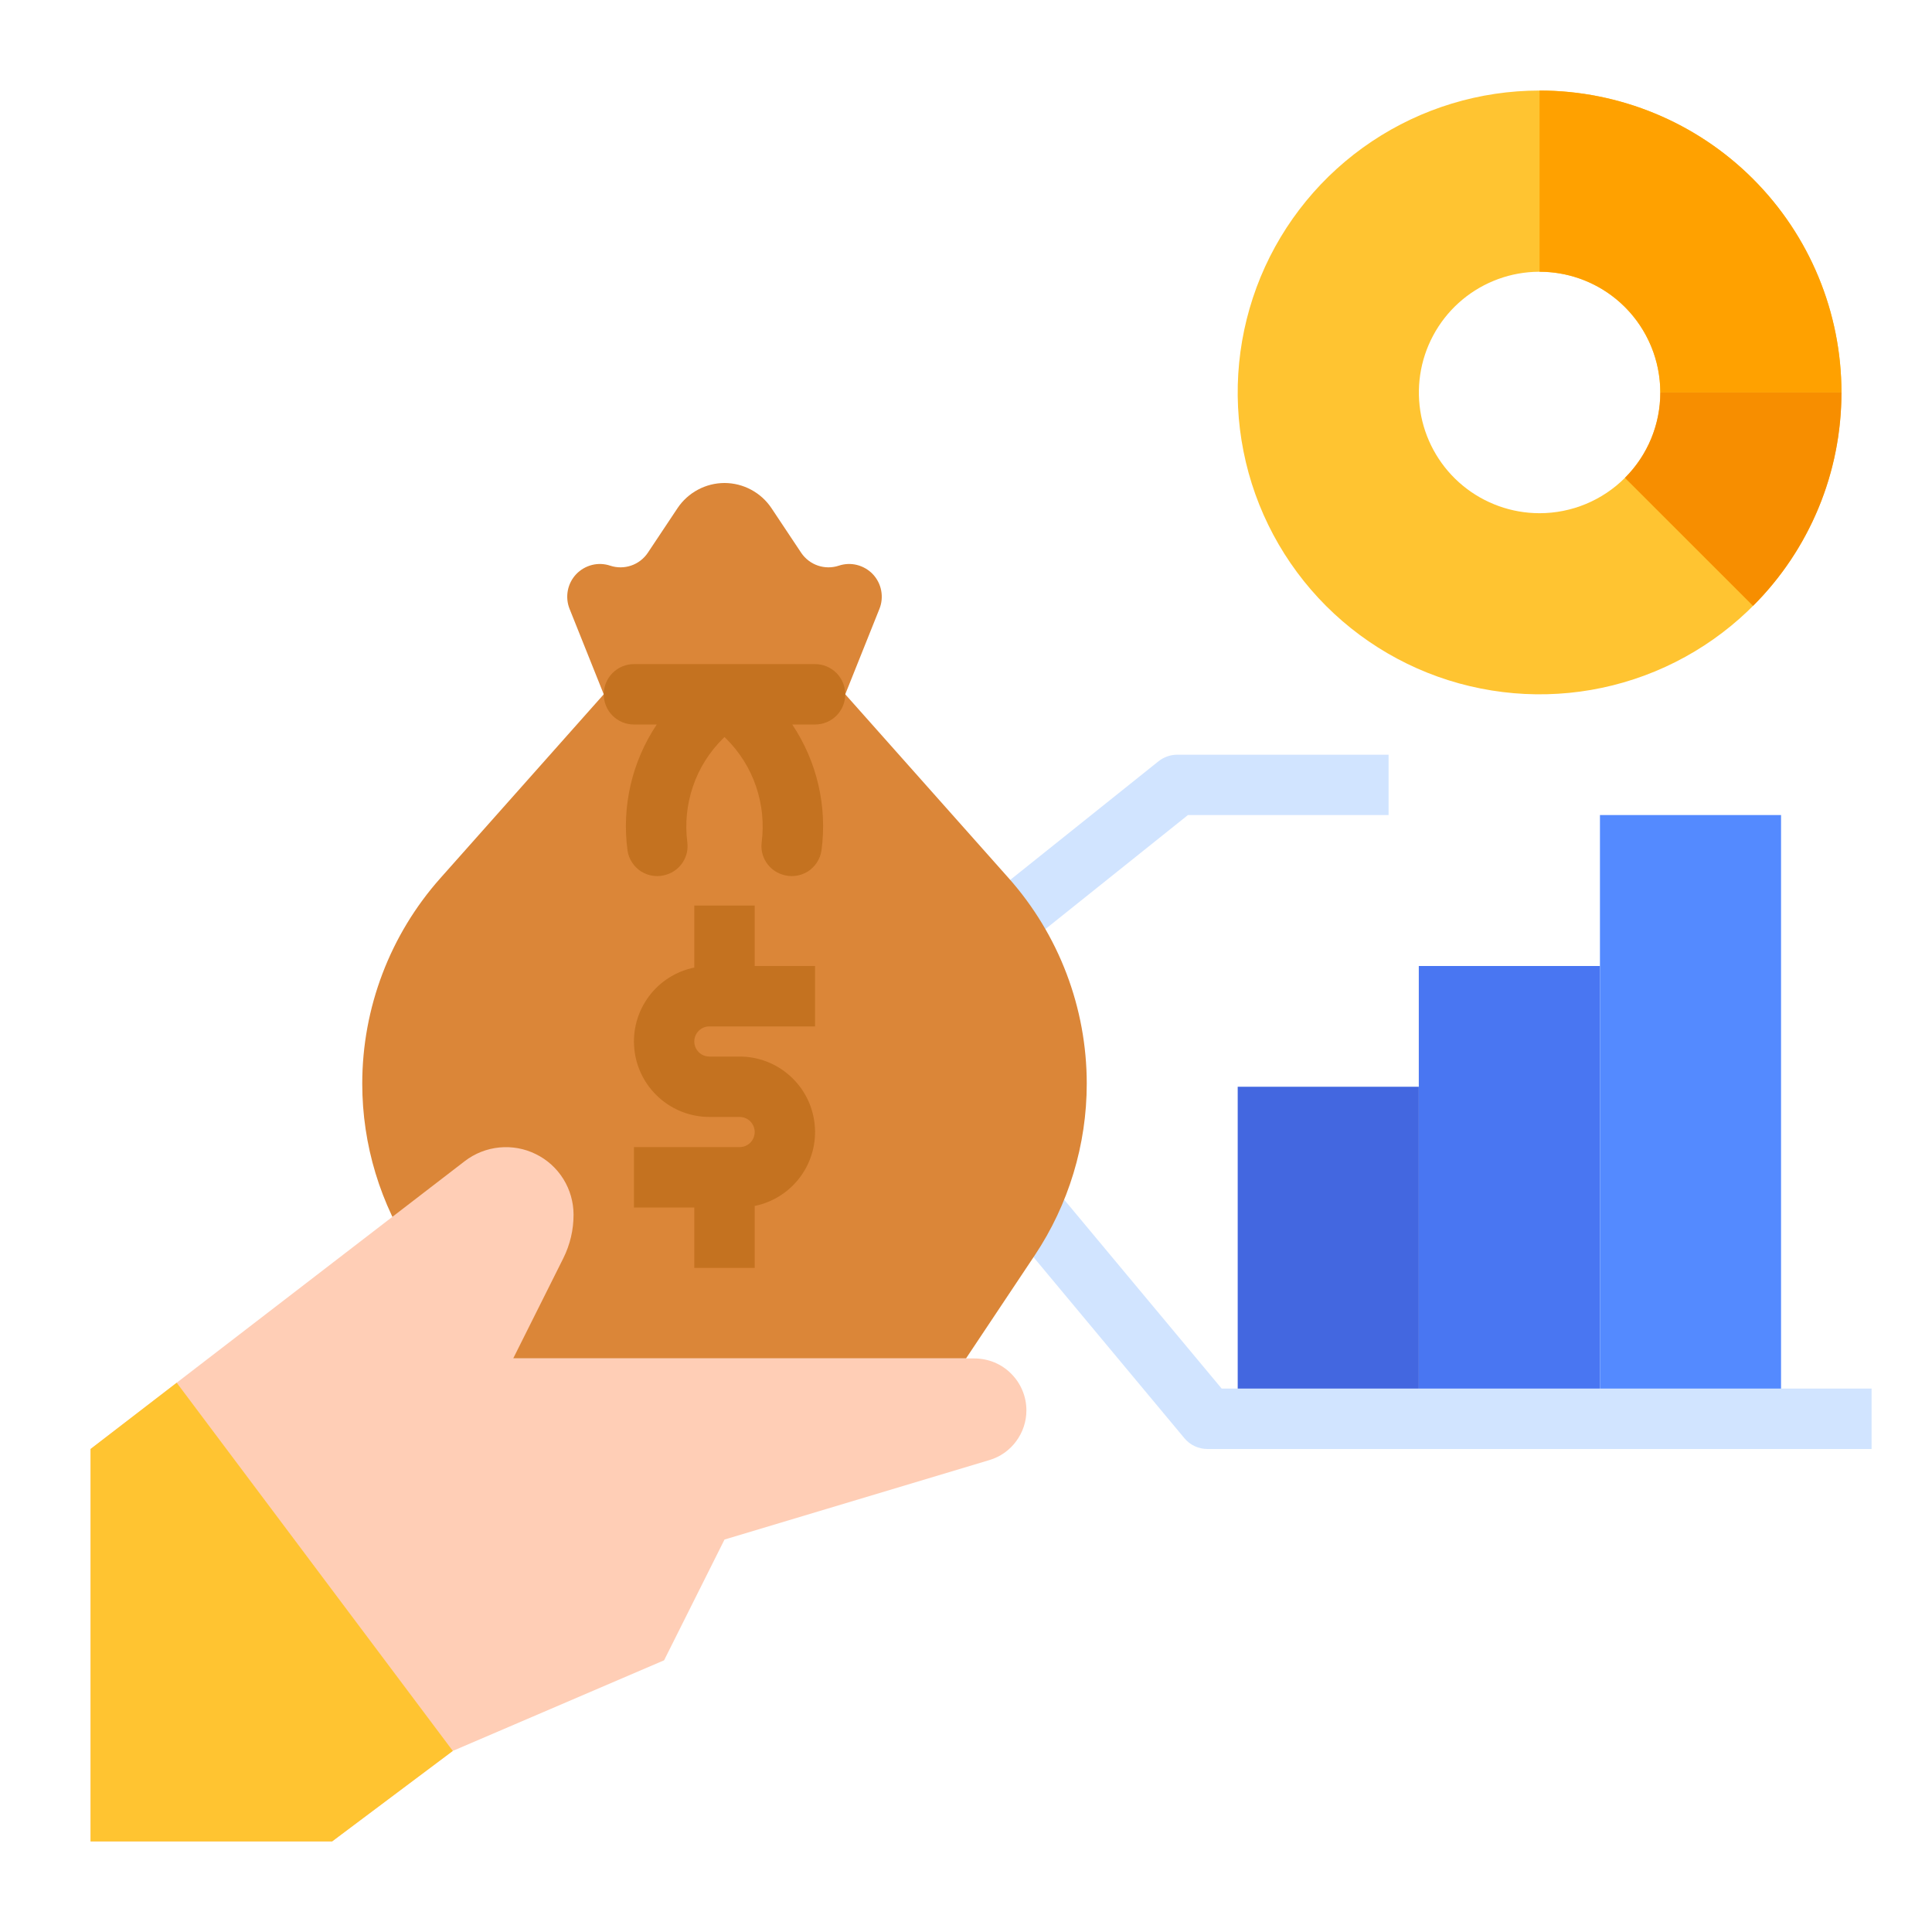
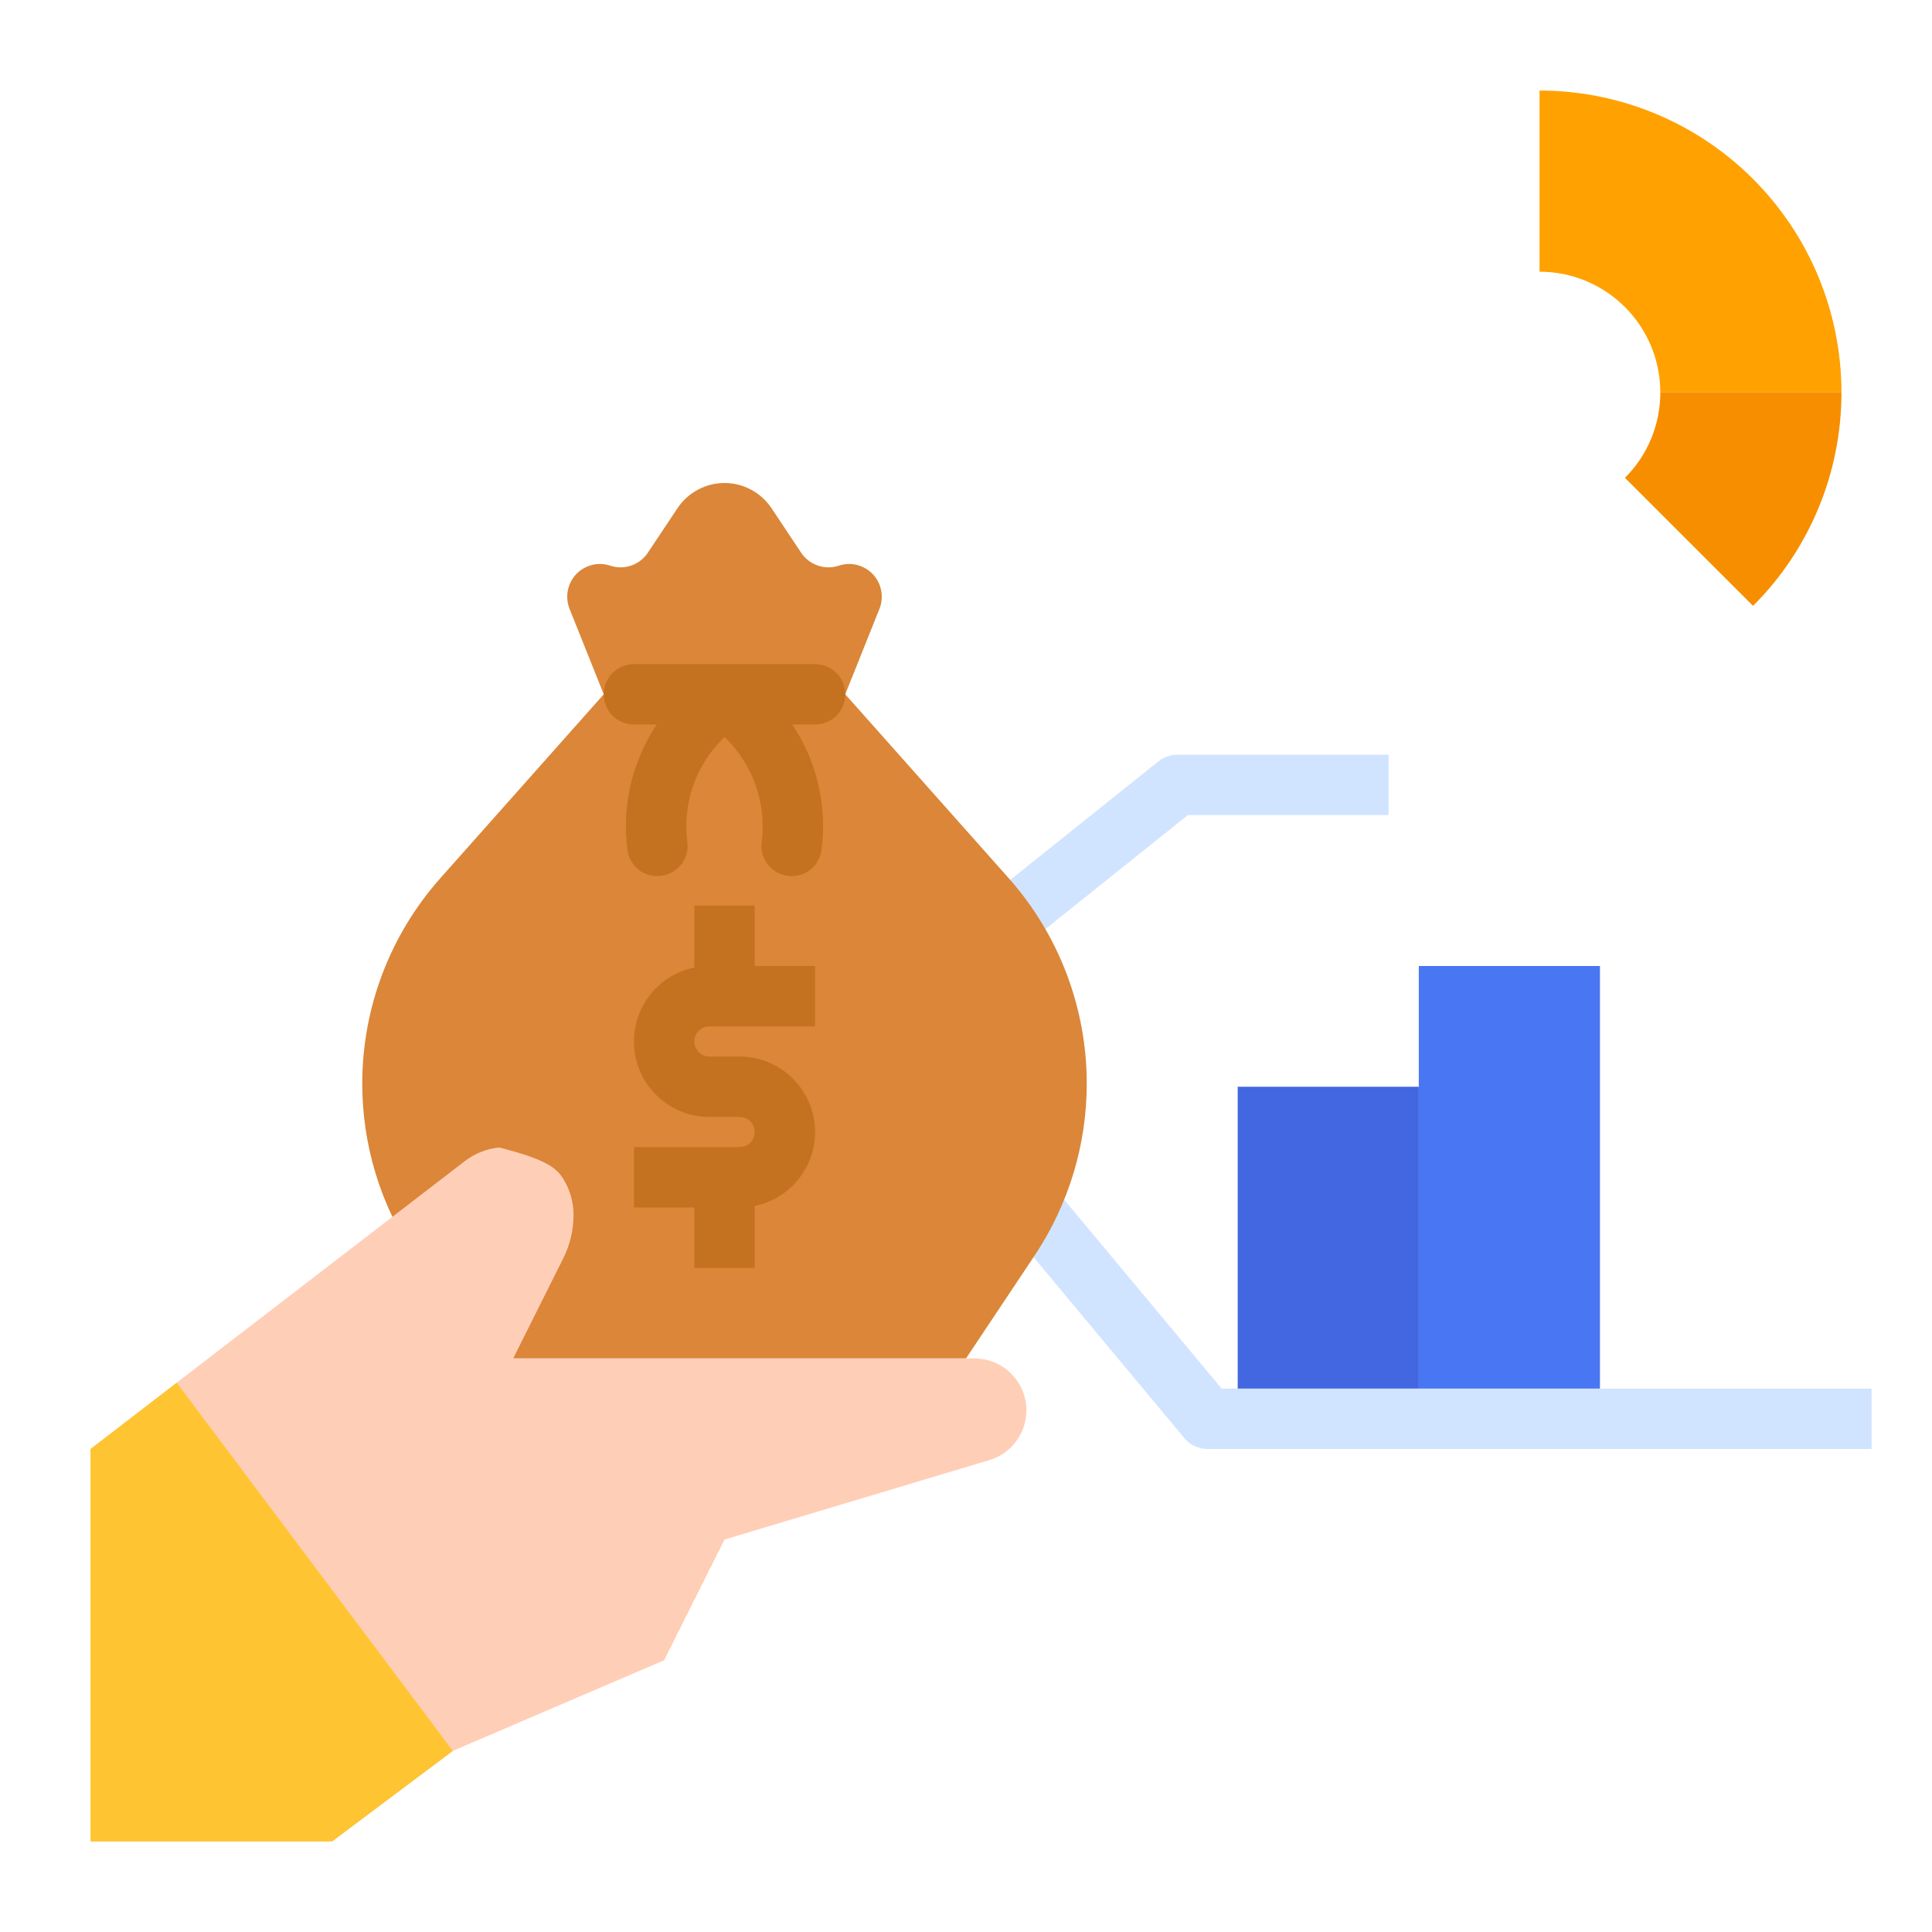
<svg xmlns="http://www.w3.org/2000/svg" width="30" height="30" viewBox="0 0 30 30" fill="none">
  <path d="M19.219 16.875H22.031V22.031H19.219V16.875Z" fill="#4367E0" />
  <path d="M22.031 15H24.844V22.031H22.031V15Z" fill="#4976F2" />
-   <path d="M24.844 12.656H27.656V22.031H24.844V12.656Z" fill="#548AFF" />
  <path d="M29.062 22.5H18.75C18.681 22.5 18.613 22.485 18.551 22.456C18.489 22.427 18.434 22.384 18.39 22.331L15.124 18.412L15.844 17.812L18.97 21.562H29.062V22.5Z" fill="#D1E4FF" />
  <path d="M15.506 15.008L14.92 14.276L17.988 11.822C18.072 11.755 18.175 11.719 18.281 11.719H21.562V12.656H18.446L15.506 15.008Z" fill="#D1E4FF" />
  <path d="M7.5 21.094L6.432 19.492C5.906 18.702 5.625 17.775 5.625 16.827C5.625 15.65 6.057 14.514 6.839 13.635L9.375 10.781L8.844 9.454C8.808 9.364 8.799 9.266 8.817 9.17C8.835 9.075 8.88 8.987 8.946 8.917C9.012 8.847 9.098 8.797 9.191 8.773C9.285 8.749 9.384 8.753 9.476 8.784C9.582 8.819 9.696 8.818 9.801 8.782C9.907 8.746 9.997 8.676 10.059 8.584L10.521 7.89C10.601 7.77 10.71 7.672 10.837 7.604C10.964 7.536 11.106 7.5 11.25 7.5C11.394 7.5 11.536 7.536 11.663 7.604C11.79 7.672 11.899 7.77 11.979 7.89L12.441 8.584C12.503 8.676 12.594 8.746 12.699 8.782C12.804 8.818 12.918 8.819 13.024 8.784C13.116 8.753 13.215 8.749 13.309 8.773C13.402 8.797 13.488 8.847 13.554 8.917C13.62 8.987 13.665 9.075 13.683 9.17C13.701 9.266 13.692 9.364 13.656 9.454L13.125 10.781L15.662 13.635C16.443 14.514 16.875 15.65 16.875 16.827C16.875 17.775 16.594 18.702 16.068 19.492L15 21.094H7.5Z" fill="#DB8638" />
-   <path d="M15.938 21.9C15.938 22.073 15.882 22.242 15.778 22.381C15.675 22.521 15.529 22.623 15.363 22.672L11.25 23.906L10.312 25.781L7.031 27.188L5.156 28.594H1.406V22.5L2.744 21.471L7.217 18.03C7.372 17.911 7.558 17.837 7.753 17.818C7.948 17.799 8.145 17.834 8.32 17.921C8.496 18.007 8.644 18.141 8.748 18.308C8.851 18.474 8.906 18.666 8.906 18.862C8.906 18.979 8.893 19.096 8.866 19.209C8.839 19.323 8.799 19.434 8.747 19.538L7.969 21.094H15.131C15.237 21.094 15.342 21.115 15.44 21.155C15.538 21.196 15.627 21.255 15.701 21.33C15.776 21.405 15.836 21.494 15.876 21.591C15.917 21.689 15.938 21.794 15.938 21.9Z" fill="#FFCEB6" />
+   <path d="M15.938 21.9C15.938 22.073 15.882 22.242 15.778 22.381C15.675 22.521 15.529 22.623 15.363 22.672L11.25 23.906L10.312 25.781L7.031 27.188L5.156 28.594H1.406V22.5L2.744 21.471L7.217 18.03C7.372 17.911 7.558 17.837 7.753 17.818C8.496 18.007 8.644 18.141 8.748 18.308C8.851 18.474 8.906 18.666 8.906 18.862C8.906 18.979 8.893 19.096 8.866 19.209C8.839 19.323 8.799 19.434 8.747 19.538L7.969 21.094H15.131C15.237 21.094 15.342 21.115 15.44 21.155C15.538 21.196 15.627 21.255 15.701 21.33C15.776 21.405 15.836 21.494 15.876 21.591C15.917 21.689 15.938 21.794 15.938 21.9Z" fill="#FFCEB6" />
  <path d="M7.031 27.188L5.156 28.594H1.406V22.5L2.744 21.471L7.031 27.188Z" fill="#FFC431" />
  <path d="M12.656 10.312H9.844C9.719 10.312 9.6 10.362 9.512 10.45C9.424 10.538 9.375 10.657 9.375 10.781C9.375 10.906 9.424 11.025 9.512 11.113C9.6 11.201 9.719 11.25 9.844 11.25H10.198C9.814 11.825 9.652 12.52 9.744 13.205C9.753 13.272 9.778 13.337 9.816 13.394C9.854 13.451 9.903 13.5 9.962 13.536C10.02 13.571 10.086 13.594 10.154 13.601C10.222 13.609 10.291 13.601 10.356 13.579C10.458 13.546 10.546 13.478 10.604 13.387C10.662 13.296 10.686 13.188 10.673 13.081C10.635 12.789 10.665 12.491 10.76 12.212C10.855 11.932 11.014 11.679 11.223 11.471L11.25 11.444L11.277 11.471C11.486 11.679 11.645 11.932 11.74 12.212C11.835 12.491 11.865 12.789 11.827 13.081C11.814 13.188 11.838 13.296 11.896 13.387C11.954 13.478 12.042 13.546 12.144 13.579C12.209 13.601 12.278 13.609 12.346 13.601C12.414 13.594 12.48 13.571 12.538 13.536C12.597 13.5 12.646 13.451 12.684 13.394C12.722 13.337 12.746 13.272 12.756 13.205C12.848 12.52 12.686 11.825 12.302 11.25H12.656C12.781 11.25 12.9 11.201 12.988 11.113C13.076 11.025 13.125 10.906 13.125 10.781C13.125 10.657 13.076 10.538 12.988 10.45C12.9 10.362 12.781 10.312 12.656 10.312Z" fill="#C47220" />
  <path d="M11.016 15.938H12.656V15H11.719V14.062H10.781V15.024C10.497 15.082 10.244 15.243 10.072 15.477C9.9 15.711 9.82 16.001 9.85 16.29C9.879 16.579 10.014 16.846 10.23 17.041C10.445 17.236 10.725 17.344 11.016 17.344H11.484C11.546 17.344 11.606 17.368 11.65 17.412C11.694 17.456 11.719 17.516 11.719 17.578C11.719 17.64 11.694 17.7 11.65 17.744C11.606 17.788 11.546 17.812 11.484 17.812H9.844V18.75H10.781V19.688H11.719V18.726C12.003 18.668 12.256 18.507 12.428 18.273C12.6 18.039 12.68 17.749 12.65 17.46C12.621 17.171 12.486 16.904 12.27 16.709C12.055 16.514 11.775 16.406 11.484 16.406H11.016C10.953 16.406 10.894 16.382 10.85 16.338C10.806 16.294 10.781 16.234 10.781 16.172C10.781 16.11 10.806 16.05 10.85 16.006C10.894 15.962 10.953 15.938 11.016 15.938Z" fill="#C47220" />
-   <path d="M23.906 1.406C22.979 1.406 22.073 1.681 21.302 2.196C20.531 2.711 19.93 3.443 19.575 4.3C19.221 5.157 19.128 6.099 19.309 7.008C19.489 7.918 19.936 8.753 20.591 9.409C21.247 10.064 22.082 10.511 22.992 10.691C23.901 10.872 24.844 10.78 25.7 10.425C26.557 10.07 27.289 9.469 27.804 8.698C28.319 7.927 28.594 7.021 28.594 6.094C28.594 4.851 28.1 3.658 27.221 2.779C26.342 1.9 25.149 1.406 23.906 1.406ZM23.906 7.969C23.473 7.969 23.052 7.818 22.717 7.543C22.382 7.268 22.153 6.885 22.068 6.46C21.984 6.034 22.049 5.593 22.254 5.21C22.458 4.828 22.789 4.528 23.19 4.362C23.59 4.196 24.036 4.175 24.451 4.301C24.866 4.426 25.225 4.692 25.465 5.053C25.706 5.414 25.815 5.846 25.772 6.278C25.73 6.71 25.539 7.113 25.232 7.42C24.881 7.771 24.404 7.969 23.906 7.969Z" fill="#FFC431" />
  <path d="M28.594 6.094H25.781C25.781 5.596 25.584 5.12 25.232 4.768C24.88 4.416 24.404 4.219 23.906 4.219V1.406C25.149 1.406 26.342 1.9 27.221 2.779C28.1 3.658 28.594 4.851 28.594 6.094Z" fill="#FFA100" />
  <path d="M28.594 6.094C28.594 6.709 28.474 7.319 28.238 7.888C28.002 8.457 27.657 8.974 27.221 9.408L25.232 7.42C25.407 7.246 25.545 7.039 25.639 6.812C25.733 6.584 25.782 6.34 25.781 6.094H28.594Z" fill="#F78E00" />
</svg>